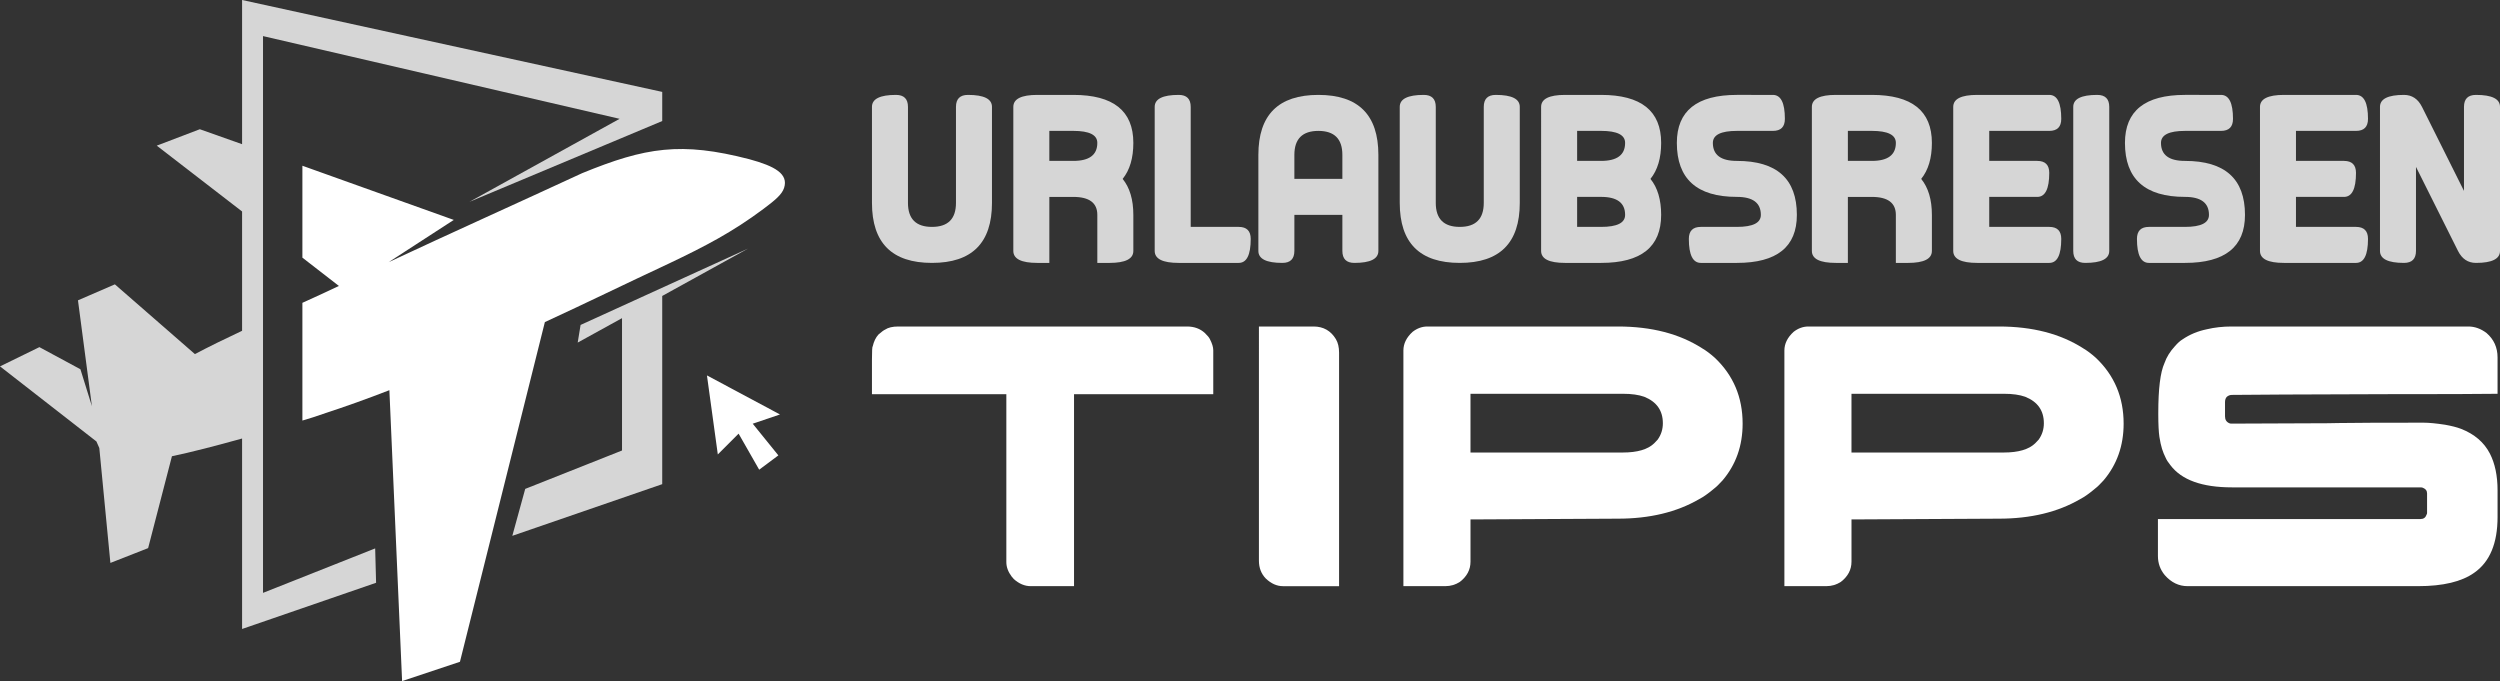
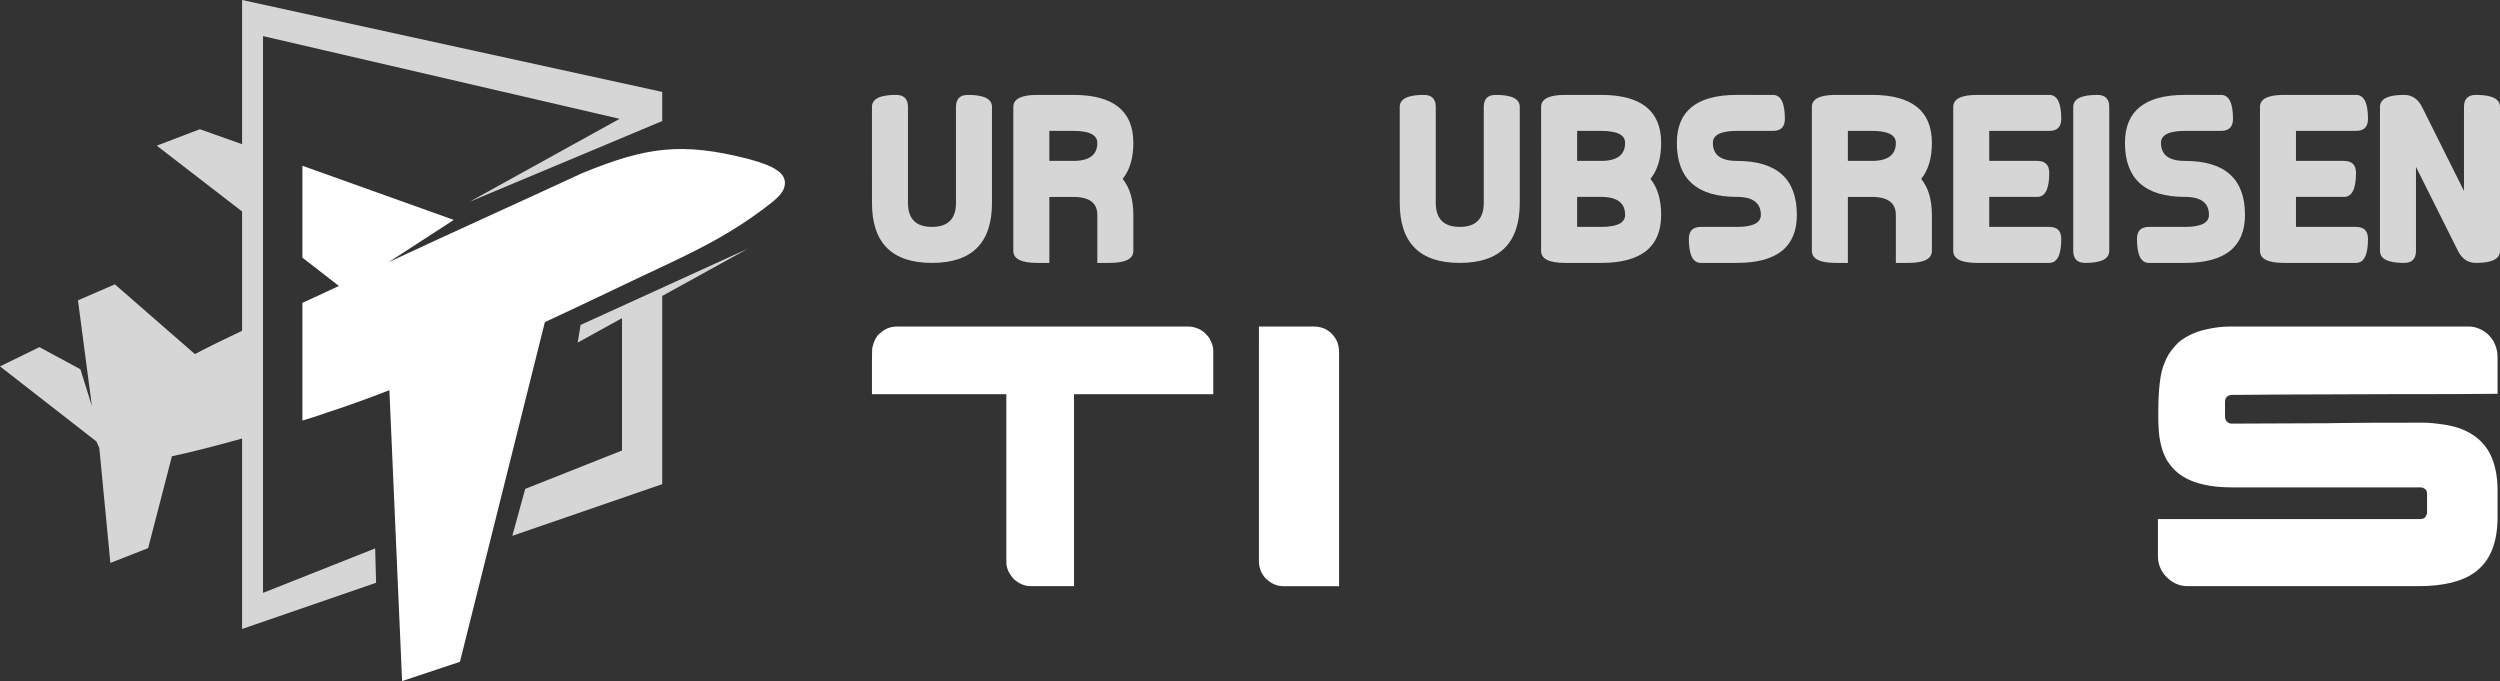
<svg xmlns="http://www.w3.org/2000/svg" version="1.1" id="Layer_1" x="0px" y="0px" width="221.119px" height="60.24px" viewBox="2.174 4.789 221.119 60.24" enable-background="new 2.174 4.789 221.119 60.24" xml:space="preserve">
  <rect x="2.174" y="4.789" width="221.119" height="60.24" fill="#333333" stroke="none" />
  <g>
    <path opacity="0.8" fill-rule="evenodd" clip-rule="evenodd" fill="#FFFFFF" d="M60.747,15.494v-2.576L23.586,4.789v12.754   l-3.738-1.324l-3.809,1.452l7.547,5.823v10.552c-1.557,0.73-3.011,1.447-4.173,2.062l-7.078-6.169l-3.265,1.413l1.233,9.364   l-1.016-3.267l-3.628-1.958l-3.484,1.703l8.528,6.642l0.255,0.581l0.98,10.161l3.338-1.31l2.105-8.126   c1.704-0.354,3.948-0.938,6.205-1.568V60.42l11.852-4.086l-0.081-3.04l-9.92,3.933V7.981l31.539,7.317L43.69,22.642L60.747,15.494z    M53.525,33.529l-0.255,1.561l3.92-2.161v11.706l-8.562,3.396l-1.141,4.151l13.259-4.57V30.966l7.583-4.187L53.525,33.529z" />
-     <polygon fill-rule="evenodd" clip-rule="evenodd" fill="#FFFFFF" points="64.702,37.993 65.663,44.984 67.502,43.144    69.322,46.332 71.018,45.066 68.75,42.265 71.16,41.447  " />
    <path fill-rule="evenodd" clip-rule="evenodd" fill="#FFFFFF" d="M42.31,24.24L28.92,19.448v8.129l3.23,2.504   c-0.906,0.437-2.031,0.944-3.23,1.491v10.414c0.654-0.182,1.271-0.397,1.814-0.583c1.997-0.653,3.919-1.342,5.88-2.104l1.125,25.73   l5.116-1.707l7.511-30.045c3.631-1.671,7.259-3.449,10.998-5.192c3.12-1.486,5.588-2.76,8.345-4.826   c1.017-0.763,1.632-1.27,1.815-1.851c0.398-1.232-0.798-1.922-3.083-2.54c-6.023-1.561-9.183-1.052-14.771,1.234   c-5.879,2.722-11.54,5.262-17.128,7.877L42.31,24.24z" />
    <g opacity="0.8">
      <path fill="#FFFFFF" d="M79.296,14.243c0-0.707,0.708-1.06,2.124-1.06c0.707,0,1.061,0.353,1.061,1.06v8.491    c0,1.416,0.707,2.123,2.123,2.123c1.415,0,2.123-0.707,2.123-2.123v-8.491c0-0.707,0.354-1.06,1.062-1.06    c1.416,0,2.122,0.353,2.122,1.06v8.491c0,3.54-1.769,5.308-5.307,5.308c-3.539,0-5.307-1.768-5.307-5.308V14.243z" />
      <path fill="#FFFFFF" d="M94.985,28.042h-1.062c-1.415,0-2.123-0.354-2.123-1.06V14.243c0-0.707,0.708-1.06,2.123-1.06h3.184    c3.54,0,5.308,1.415,5.308,4.245c0,1.343-0.315,2.404-0.945,3.184c0.63,0.779,0.945,1.839,0.945,3.184v3.187    c0,0.706-0.706,1.06-2.122,1.06h-1.063v-4.246c0-1.062-0.707-1.592-2.122-1.592h-2.122V28.042z M94.985,16.366v2.654h2.122    c1.415,0,2.122-0.531,2.122-1.592c0-0.709-0.707-1.063-2.122-1.063H94.985z" />
-       <path fill="#FFFFFF" d="M111.734,24.857c0.708,0,1.063,0.355,1.063,1.063c0,1.416-0.354,2.122-1.063,2.122h-5.307    c-1.416,0-2.123-0.354-2.123-1.06V14.243c0-0.707,0.707-1.06,2.123-1.06c0.708,0,1.062,0.353,1.062,1.06v10.614H111.734z" />
-       <path fill="#FFFFFF" d="M116.658,26.982c0,0.706-0.354,1.06-1.063,1.06c-1.415,0-2.121-0.354-2.121-1.06v-8.493    c0-3.54,1.769-5.306,5.307-5.306s5.308,1.766,5.308,5.306v8.493c0,0.706-0.709,1.06-2.122,1.06c-0.709,0-1.063-0.354-1.063-1.06    v-3.187h-4.245V26.982z M116.658,18.489v2.123h4.245v-2.123c0-1.415-0.707-2.123-2.122-2.123    C117.367,16.366,116.658,17.074,116.658,18.489z" />
      <path fill="#FFFFFF" d="M125.977,14.243c0-0.707,0.708-1.06,2.124-1.06c0.706,0,1.063,0.353,1.063,1.06v8.491    c0,1.416,0.708,2.123,2.122,2.123c1.415,0,2.123-0.707,2.123-2.123v-8.491c0-0.707,0.354-1.06,1.062-1.06    c1.415,0,2.123,0.353,2.123,1.06v8.491c0,3.54-1.77,5.308-5.308,5.308c-3.539,0-5.309-1.768-5.309-5.308V14.243z" />
      <path fill="#FFFFFF" d="M140.605,28.042c-1.415,0-2.123-0.354-2.123-1.06V14.243c0-0.707,0.708-1.06,2.123-1.06h3.184    c3.54,0,5.31,1.415,5.31,4.245c0,1.343-0.315,2.404-0.946,3.184c0.631,0.779,0.946,1.839,0.946,3.184    c0,2.832-1.77,4.246-5.31,4.246H140.605z M141.667,16.366v2.654h2.121c1.416,0,2.123-0.531,2.123-1.592    c0-0.709-0.707-1.063-2.123-1.063H141.667z M141.667,22.204v2.653h2.121c1.416,0,2.123-0.351,2.123-1.062    c0-1.062-0.707-1.592-2.123-1.592H141.667z" />
      <path fill="#FFFFFF" d="M158.979,13.183c0.709,0,1.063,0.706,1.063,2.122c0,0.708-0.354,1.061-1.063,1.061h-3.183    c-1.416,0-2.124,0.354-2.124,1.063c0,1.061,0.708,1.592,2.124,1.592c3.537,0,5.306,1.592,5.306,4.775    c0,2.832-1.769,4.246-5.306,4.246h-3.186c-0.709,0-1.062-0.706-1.062-2.122c0-0.707,0.353-1.063,1.062-1.063h3.186    c1.415,0,2.121-0.351,2.121-1.062c0-1.062-0.706-1.592-2.121-1.592c-3.541,0-5.309-1.592-5.309-4.775    c0-2.83,1.768-4.245,5.309-4.245H158.979z" />
      <path fill="#FFFFFF" d="M165.614,28.042h-1.062c-1.415,0-2.122-0.354-2.122-1.06V14.243c0-0.707,0.707-1.06,2.122-1.06h3.184    c3.539,0,5.309,1.415,5.309,4.245c0,1.343-0.315,2.404-0.945,3.184c0.63,0.779,0.945,1.839,0.945,3.184v3.187    c0,0.706-0.708,1.06-2.124,1.06h-1.063v-4.246c0-1.062-0.707-1.592-2.122-1.592h-2.122V28.042z M165.614,16.366v2.654h2.122    c1.415,0,2.122-0.531,2.122-1.592c0-0.709-0.707-1.063-2.122-1.063H165.614z" />
      <path fill="#FFFFFF" d="M183.425,24.857c0.708,0,1.062,0.355,1.062,1.063c0,1.416-0.354,2.122-1.062,2.122h-6.369    c-1.414,0-2.123-0.354-2.123-1.06V14.243c0-0.707,0.709-1.06,2.123-1.06h6.369c0.708,0,1.062,0.706,1.062,2.122    c0,0.708-0.354,1.061-1.062,1.061h-5.308v2.654h4.245c0.707,0,1.063,0.354,1.063,1.061c0,1.416-0.355,2.123-1.063,2.123h-4.245    v2.653H183.425z" />
      <path fill="#FFFFFF" d="M188.732,26.982c0,0.706-0.708,1.06-2.122,1.06c-0.708,0-1.062-0.354-1.062-1.06V14.243    c0-0.707,0.707-1.06,2.122-1.06c0.707,0,1.062,0.353,1.062,1.06V26.982z" />
      <path fill="#FFFFFF" d="M198.614,13.183c0.708,0,1.063,0.706,1.063,2.122c0,0.708-0.354,1.061-1.063,1.061h-3.184    c-1.416,0-2.122,0.354-2.122,1.063c0,1.061,0.706,1.592,2.122,1.592c3.538,0,5.308,1.592,5.308,4.775    c0,2.832-1.77,4.246-5.308,4.246h-3.186c-0.708,0-1.062-0.706-1.062-2.122c0-0.707,0.354-1.063,1.062-1.063h3.186    c1.414,0,2.122-0.351,2.122-1.062c0-1.062-0.708-1.592-2.122-1.592c-3.539,0-5.309-1.592-5.309-4.775    c0-2.83,1.77-4.245,5.309-4.245H198.614z" />
      <path fill="#FFFFFF" d="M210.556,24.857c0.707,0,1.062,0.355,1.062,1.063c0,1.416-0.354,2.122-1.062,2.122h-6.37    c-1.413,0-2.122-0.354-2.122-1.06V14.243c0-0.707,0.709-1.06,2.122-1.06h6.37c0.707,0,1.062,0.706,1.062,2.122    c0,0.708-0.354,1.061-1.062,1.061h-5.309v2.654h4.247c0.706,0,1.062,0.354,1.062,1.061c0,1.416-0.355,2.123-1.062,2.123h-4.247    v2.653H210.556z" />
      <path fill="#FFFFFF" d="M223.293,26.982c0,0.706-0.708,1.06-2.123,1.06c-0.709,0-1.239-0.354-1.593-1.06l-3.715-7.432v7.432    c0,0.706-0.354,1.06-1.063,1.06c-1.414,0-2.121-0.354-2.121-1.06V14.243c0-0.707,0.707-1.06,2.121-1.06    c0.709,0,1.24,0.353,1.595,1.06l3.713,7.431v-7.431c0-0.707,0.354-1.06,1.063-1.06c1.415,0,2.123,0.353,2.123,1.06V26.982z" />
    </g>
    <g>
      <path fill="#FFFFFF" d="M81.621,33.667h25.538c0.638,0,1.167,0.193,1.583,0.577c0.231,0.221,0.38,0.402,0.446,0.544    c0.197,0.386,0.296,0.709,0.296,0.973v3.892H97.169v16.981h-3.826c-0.538,0-1.045-0.215-1.517-0.644    c-0.011-0.011-0.022-0.028-0.033-0.049c-0.033-0.033-0.076-0.083-0.133-0.147c-0.317-0.419-0.477-0.848-0.477-1.287V39.653H79.296    v-3.034c0-0.779,0.022-1.175,0.066-1.188c0.099-0.438,0.269-0.791,0.511-1.055c0.264-0.23,0.455-0.373,0.577-0.428    C80.725,33.762,81.115,33.667,81.621,33.667z" />
      <path fill="#FFFFFF" d="M113.523,33.667h4.83c0.868,0,1.528,0.374,1.979,1.121c0.188,0.319,0.28,0.716,0.28,1.188v20.658h-4.963    c-0.539,0-1.044-0.226-1.517-0.675c-0.406-0.419-0.609-0.947-0.609-1.583V33.667z" />
-       <path fill="#FFFFFF" d="M128.425,33.667h16.851c2.967,0,5.452,0.644,7.451,1.93c0.341,0.197,0.716,0.477,1.122,0.84    c1.638,1.551,2.456,3.49,2.456,5.822c0,1.956-0.593,3.633-1.78,5.026c-0.308,0.342-0.567,0.588-0.773,0.743    c-0.496,0.418-0.925,0.719-1.287,0.906c-1.989,1.155-4.386,1.73-7.188,1.73l-12.694,0.066h-0.347v3.744    c0,0.702-0.313,1.297-0.939,1.78c-0.386,0.252-0.814,0.378-1.287,0.378h-3.709v-20.84c0-0.605,0.27-1.154,0.807-1.648    C127.513,33.827,127.953,33.667,128.425,33.667z M132.235,39.62v5.193h13.47c1.286,0,2.208-0.269,2.77-0.808    c0.099-0.098,0.203-0.208,0.313-0.329c0.309-0.429,0.462-0.912,0.462-1.452c0-1.121-0.55-1.901-1.648-2.342    c-0.495-0.175-1.116-0.263-1.863-0.263H132.235z" />
-       <path fill="#FFFFFF" d="M162.124,33.667h16.85c2.968,0,5.452,0.644,7.452,1.93c0.34,0.197,0.714,0.477,1.121,0.84    c1.638,1.551,2.457,3.49,2.457,5.822c0,1.956-0.594,3.633-1.781,5.026c-0.308,0.342-0.566,0.588-0.774,0.743    c-0.494,0.418-0.923,0.719-1.285,0.906c-1.99,1.155-4.386,1.73-7.189,1.73l-12.695,0.066h-0.346v3.744    c0,0.702-0.313,1.297-0.939,1.78c-0.386,0.252-0.813,0.378-1.286,0.378h-3.71v-20.84c0-0.605,0.271-1.154,0.809-1.648    C161.212,33.827,161.652,33.667,162.124,33.667z M165.933,39.62v5.193h13.47c1.286,0,2.209-0.269,2.771-0.808    c0.099-0.098,0.202-0.208,0.313-0.329c0.308-0.429,0.462-0.912,0.462-1.452c0-1.121-0.55-1.901-1.65-2.342    c-0.494-0.175-1.114-0.263-1.862-0.263H165.933z" />
      <path fill="#FFFFFF" d="M199.549,33.667h20.938c0.572,0,1.11,0.193,1.616,0.577c0.649,0.562,0.974,1.28,0.974,2.16v3.215h-0.033    c-1.539,0.022-4.792,0.033-9.761,0.033c-3.913,0.021-6.946,0.032-9.101,0.032c-2.253,0.022-3.786,0.033-4.601,0.033    c-0.163,0-0.313,0.056-0.444,0.164c-0.11,0.11-0.165,0.27-0.165,0.479v1.254c0,0.297,0.126,0.498,0.38,0.608    c0.032,0.012,0.06,0.019,0.082,0.025c0.022,0.005,0.05,0.01,0.082,0.01c4.99-0.023,7.837-0.035,8.541-0.035    c0.175,0,0.494-0.004,0.956-0.017c1.297-0.021,3.758-0.032,7.386-0.032h0.133c0.471,0,1.104,0.061,1.896,0.181    c0.571,0.101,1.043,0.221,1.417,0.363c1.188,0.463,2.04,1.192,2.557,2.194c0.449,0.878,0.676,1.961,0.676,3.247v2.356    c0,2.33-0.688,3.974-2.063,4.932c-1.108,0.791-2.763,1.186-4.962,1.186h-20.395c-0.769,0-1.44-0.323-2.012-0.973    c-0.405-0.483-0.608-1.05-0.608-1.697v-3.266h23.23c0.264,0,0.439-0.125,0.527-0.379c0.021-0.033,0.034-0.065,0.041-0.099    c0.005-0.032,0.007-0.056,0.007-0.066v-1.731c0-0.229-0.126-0.395-0.378-0.494c-0.066-0.021-0.132-0.032-0.197-0.032h-16.687    c-2.637,0-4.451-0.653-5.439-1.963c-0.198-0.242-0.342-0.467-0.43-0.675c-0.109-0.21-0.214-0.467-0.313-0.774    c-0.089-0.286-0.165-0.639-0.231-1.057c-0.064-0.45-0.098-1.114-0.098-1.995v-0.132c0-2.121,0.181-3.583,0.543-4.385    c0.187-0.54,0.501-1.045,0.939-1.518c0.242-0.275,0.457-0.467,0.644-0.578c0.638-0.438,1.357-0.74,2.16-0.905    C198.038,33.75,198.769,33.667,199.549,33.667z" />
    </g>
  </g>
</svg>